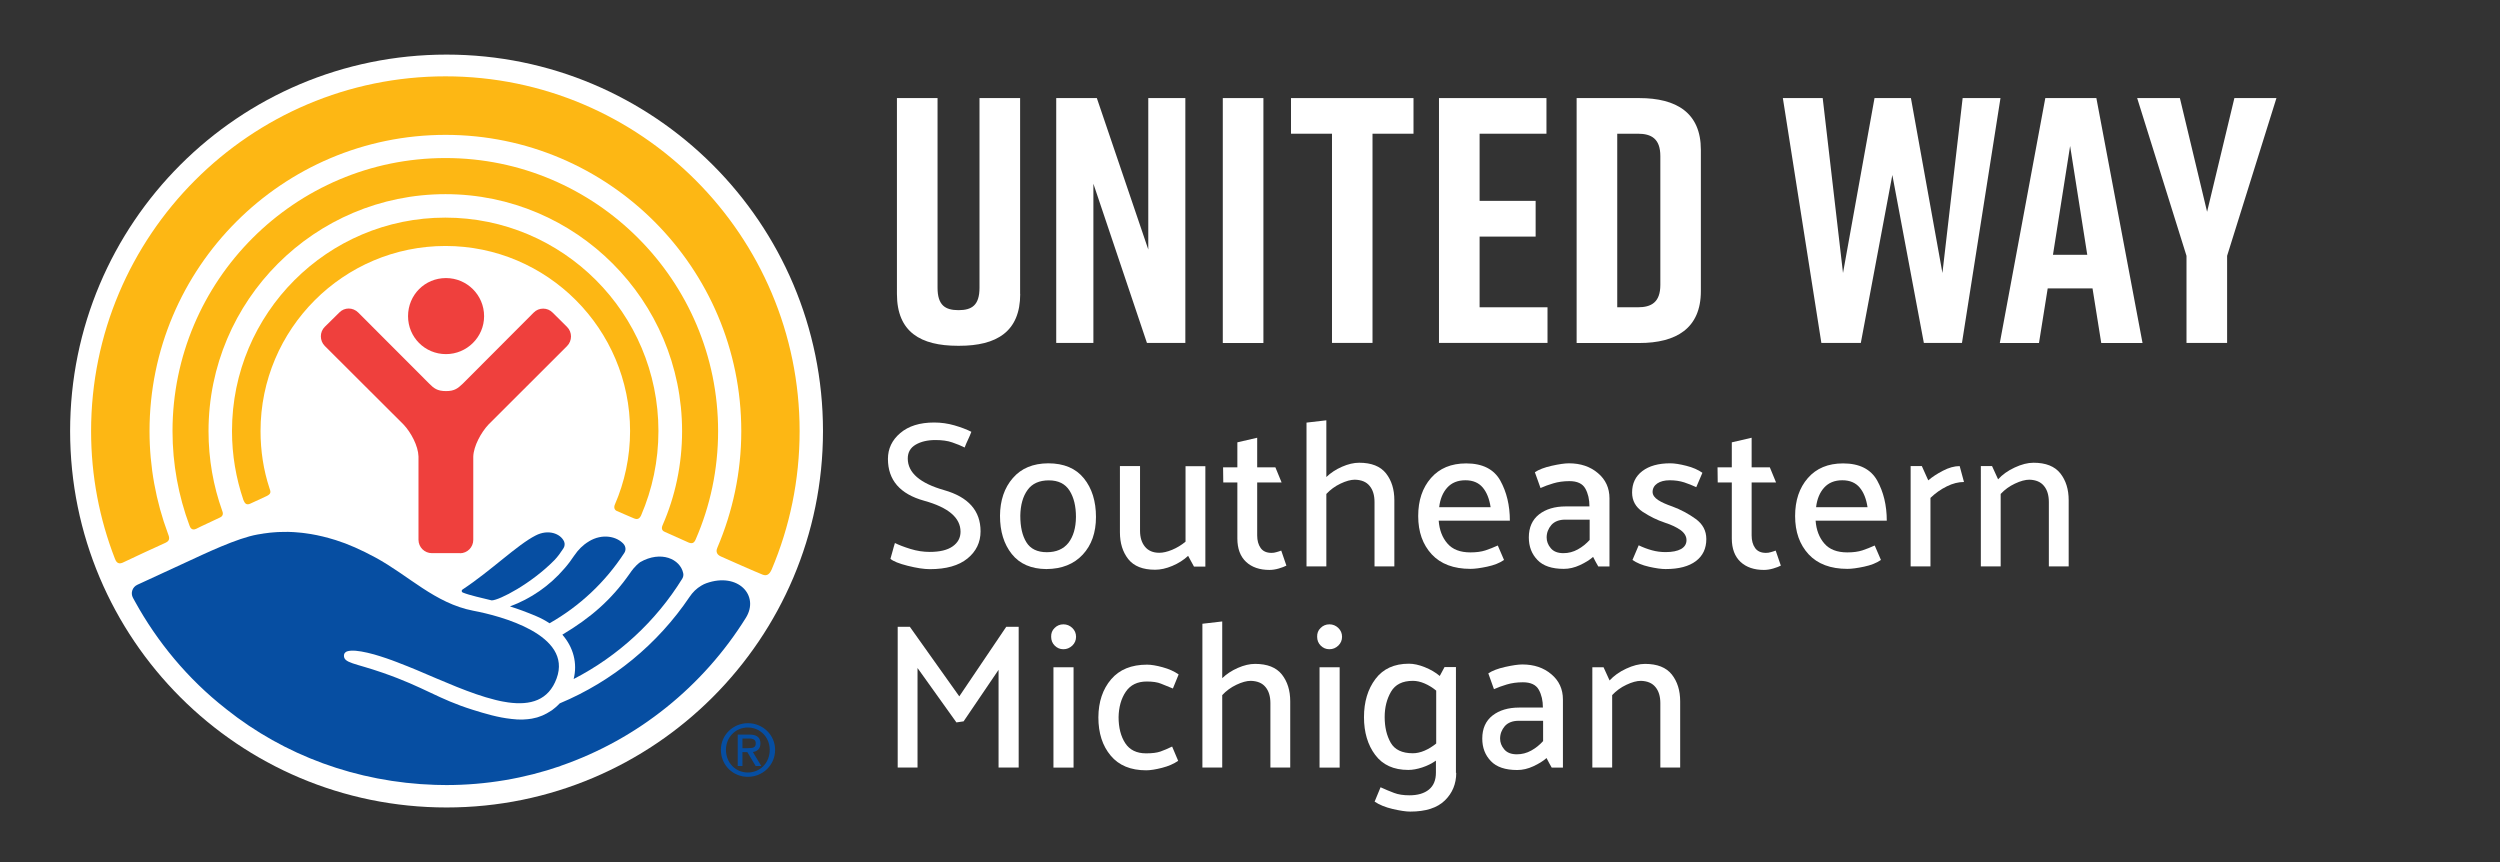
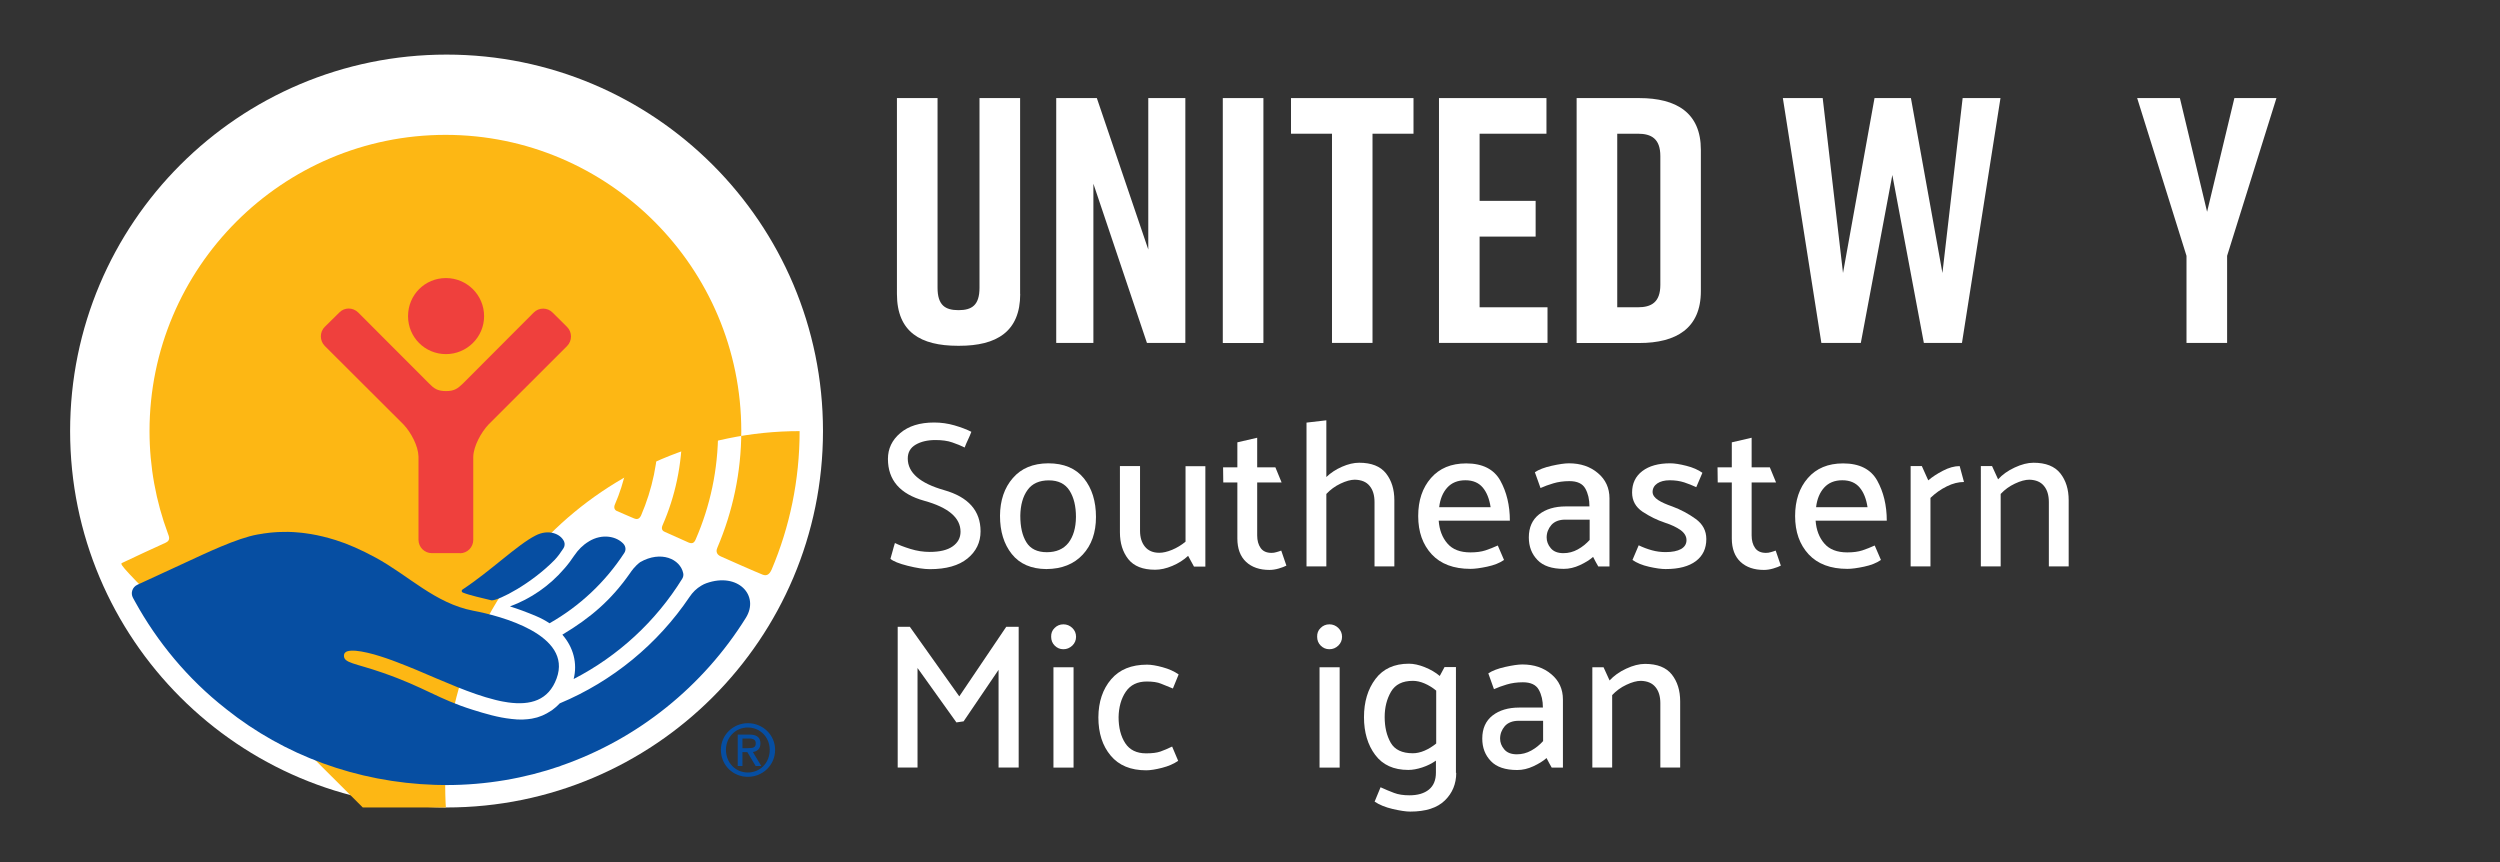
<svg xmlns="http://www.w3.org/2000/svg" xmlns:xlink="http://www.w3.org/1999/xlink" version="1.1" id="Layer_1" x="0px" y="0px" viewBox="0 0 2610 900" style="enable-background:new 0 0 2610 900;" xml:space="preserve">
  <rect x="0" y="0" width="2610" height="900" fill="#333333" stroke="none" />
  <style type="text/css"> .st0{clip-path:url(#SVGID_00000010286583860062511770000013680265939437701010_);fill:#FFFFFF;} .st1{clip-path:url(#SVGID_00000010286583860062511770000013680265939437701010_);fill:#FDB714;} .st2{clip-path:url(#SVGID_00000010286583860062511770000013680265939437701010_);fill:#EF403D;} .st3{clip-path:url(#SVGID_00000010286583860062511770000013680265939437701010_);fill:#064EA2;} .st4{fill:#FFFFFF;} </style>
  <g>
    <defs>
      <rect id="SVGID_1_" x="73.2" y="57" width="2303.4" height="786" />
    </defs>
    <clipPath id="SVGID_00000136397797938625295240000013543675643848288186_">
      <use xlink:href="#SVGID_1_" style="overflow:visible;" />
    </clipPath>
    <path style="clip-path:url(#SVGID_00000136397797938625295240000013543675643848288186_);fill:#FFFFFF;" d="M1065.1,306.9 c0,39.5-24.8,54.1-63.6,54.1h-1.5c-38.7,0-63.6-14.2-63.6-54.1V102.4h42.4v198c0,18.3,8,23.4,21.9,23.4c13.9,0,21.9-5.1,21.9-23.4 v-198h42.4V306.9z" />
    <polygon style="clip-path:url(#SVGID_00000136397797938625295240000013543675643848288186_);fill:#FFFFFF;" points="1102.7,358 1102.7,102.4 1145.1,102.4 1198.8,260.5 1198.8,102.4 1237.5,102.4 1237.5,358 1197.4,358 1141.5,191.8 1141.5,358 " />
    <rect x="1276.6" y="102.4" style="clip-path:url(#SVGID_00000136397797938625295240000013543675643848288186_);fill:#FFFFFF;" width="42.4" height="255.7" />
    <polygon style="clip-path:url(#SVGID_00000136397797938625295240000013543675643848288186_);fill:#FFFFFF;" points="1475.7,139.6 1432.9,139.6 1432.9,358 1390.6,358 1390.6,139.6 1347.8,139.6 1347.8,102.4 1475.7,102.4 " />
    <polygon style="clip-path:url(#SVGID_00000136397797938625295240000013543675643848288186_);fill:#FFFFFF;" points="1502.3,358 1502.3,102.4 1614.5,102.4 1614.5,139.6 1544.7,139.6 1544.7,209.7 1603.2,209.7 1603.2,247 1544.7,247 1544.7,320.8 1615.6,320.8 1615.6,358 " />
    <path style="clip-path:url(#SVGID_00000136397797938625295240000013543675643848288186_);fill:#FFFFFF;" d="M1775.7,156.4V304 c0,38.7-25.6,54.1-64.3,54.1h-65.4V102.4h65.4C1750.2,102.4,1775.7,117.7,1775.7,156.4 M1710,139.6h-21.6v181.2h21.6 c13.9,0,23.4-5.1,23.4-23.4V163C1733.4,144.7,1723.9,139.6,1710,139.6" />
    <polygon style="clip-path:url(#SVGID_00000136397797938625295240000013543675643848288186_);fill:#FFFFFF;" points="2048.3,358 2008.5,358 1975.6,182.7 1942.7,358 1901.5,358 1861.3,102.4 1902.9,102.4 1924.1,285 1957,102.4 1995,102.4 2027.9,285 2049,102.4 2088.5,102.4 " />
-     <path style="clip-path:url(#SVGID_00000136397797938625295240000013543675643848288186_);fill:#FFFFFF;" d="M2184.6,301.1h-46.8 l-9.1,57h-40.9l47.5-255.7h53.3l48.2,255.7h-43.1L2184.6,301.1z M2179.1,266l-17.9-113.6L2143.3,266H2179.1z" />
    <polygon style="clip-path:url(#SVGID_00000136397797938625295240000013543675643848288186_);fill:#FFFFFF;" points="2325.1,358 2282.7,358 2282.7,267.1 2231.2,102.4 2275.8,102.4 2304.2,221.1 2332.7,102.4 2376.6,102.4 2325.1,267.1 " />
    <path style="clip-path:url(#SVGID_00000136397797938625295240000013543675643848288186_);fill:#FFFFFF;" d="M859.2,450 c0,217-176.1,393-393,393C249,843,73.2,667,73.2,450c0-217,175.8-393,393-393C683.1,57,859.2,232.9,859.2,450" />
    <path style="clip-path:url(#SVGID_00000136397797938625295240000013543675643848288186_);fill:#FDB714;" d="M261.3,525.8 c4-1.9,13.2-6,17.3-8c4.7-2.4,4.1-4.4,2.7-8.2c-6.2-18.8-9.3-38.8-9.3-59.6c0-106.5,86.6-193.2,193.1-193.2 c106.2,0,192.7,86.7,192.7,193.2c0,27.2-5.7,53.4-15.9,76.8c-0.9,1.7-1.1,5,1.7,6.5c3.2,1.3,14.9,6.6,18.3,7.9 c3.5,1.4,5.6,0.6,7.4-3.1c11.7-27.2,18.1-56.9,18.1-88.1c0-123-99.7-222.8-222.5-222.8c-123,0-222.7,99.8-222.7,222.8 c0,25.2,4.2,49.3,11.9,72C255.5,525.5,257.3,527.7,261.3,525.8" />
    <path style="clip-path:url(#SVGID_00000136397797938625295240000013543675643848288186_);fill:#FDB714;" d="M204.8,552.1 c4.5-2.4,20.4-9.6,24.6-11.7c4.4-1.8,3.3-5.5,2.6-7.1c-9.3-26-14.3-53.9-14.3-83.2c0-136.6,110.9-247.4,247.4-247.4 c136.1,0,247,110.8,247,247.4c0,35-7.2,68.2-20.4,98.3c-0.7,1.6-1.8,5.3,2.4,6.9c3.8,1.7,21.5,9.6,24.8,11.1 c3.5,1.4,5.7,0.8,7.4-3.3c15.1-34.6,23.4-72.9,23.4-113c0-157.1-127.6-285.1-284.6-285.1c-157.3,0-285,128-285,285.1 c0,34.6,6.3,67.8,17.7,98.5C198.5,550.5,200,554.3,204.8,552.1" />
-     <path style="clip-path:url(#SVGID_00000136397797938625295240000013543675643848288186_);fill:#FDB714;" d="M127.9,587.5 c5.5-2.8,39-18.2,44.8-20.8c6.1-2.6,3.4-7.2,2.6-9.7c-12.4-33.4-19.2-69.4-19.2-106.9c0-170.6,138.6-309.3,309.1-309.3 c170,0,308.7,138.6,308.7,309.3c0,43.1-9,84.1-24.9,121.5c-1.1,2.3-2.2,6.8,3.5,9.3c5.3,2.4,37.9,16.8,42.4,18.5 c4.4,2.1,7.8,1.7,10.7-4.8c18.9-44.6,29.2-93.5,29.2-144.5c0-204.2-165.8-370.4-369.7-370.4c-204.2,0-370,166.2-370,370.4 c0,47,8.8,91.8,24.8,133C120.8,585.4,122.5,589.8,127.9,587.5" />
+     <path style="clip-path:url(#SVGID_00000136397797938625295240000013543675643848288186_);fill:#FDB714;" d="M127.9,587.5 c5.5-2.8,39-18.2,44.8-20.8c6.1-2.6,3.4-7.2,2.6-9.7c-12.4-33.4-19.2-69.4-19.2-106.9c0-170.6,138.6-309.3,309.1-309.3 c170,0,308.7,138.6,308.7,309.3c0,43.1-9,84.1-24.9,121.5c-1.1,2.3-2.2,6.8,3.5,9.3c5.3,2.4,37.9,16.8,42.4,18.5 c4.4,2.1,7.8,1.7,10.7-4.8c18.9-44.6,29.2-93.5,29.2-144.5c-204.2,0-370,166.2-370,370.4 c0,47,8.8,91.8,24.8,133C120.8,585.4,122.5,589.8,127.9,587.5" />
    <path style="clip-path:url(#SVGID_00000136397797938625295240000013543675643848288186_);fill:#EF403D;" d="M465.6,369.7 c21.8,0,39.8-17.7,39.8-39.6c0-22.2-18-39.8-39.8-39.8c-22.1,0-39.6,17.6-39.6,39.8C426,352,443.5,369.7,465.6,369.7" />
    <path style="clip-path:url(#SVGID_00000136397797938625295240000013543675643848288186_);fill:#EF403D;" d="M480.2,577.6 c7.7,0,13.9-6.3,13.9-14v-87c0.4-11,8.2-25.2,15.9-33.4l82-81.9c5.5-5.5,5.5-14.6,0-20l-15-14.9c-5.4-5.6-14.5-5.6-19.9,0 l-73.9,74.1c-5.1,4.8-8.5,7.8-17.5,7.8c-9.3,0-12.8-3-17.6-7.8L374,326.3c-5.6-5.6-14.4-5.6-19.8,0l-15.1,14.9 c-5.5,5.3-5.5,14.5,0,20l82.1,81.9c7.8,8.2,15.4,22.4,15.7,33.4v87c0,7.8,6.3,14,14,14H480.2" />
    <path style="clip-path:url(#SVGID_00000136397797938625295240000013543675643848288186_);fill:#064EA2;" d="M775.1,781.1h5.4 c6.1,0,8.5-0.8,8.5-5.2c0-3.3-2.1-4.9-7.2-4.9h-6.7L775.1,781.1z M775.1,799.7h-4.9v-32.8h12.3c7.6,0,11.4,3,11.4,9.3 c0,5.8-3.8,8.4-7.9,8.9l8.8,14.6h-5.9l-8.7-14.5h-5.1V799.7z M803.6,782.8c0-13.1-10-23.3-22.9-23.3c-12.8,0-22.8,10.2-22.8,23.3 c0,13.6,10.1,23.7,22.8,23.7C793.6,806.5,803.6,796.5,803.6,782.8 M752.6,782.8c0-15.6,12.9-27.8,28.2-27.8 c15.4,0,28.4,12.1,28.4,27.8c0,16.1-13,28.2-28.4,28.2C765.4,811.1,752.6,798.9,752.6,782.8" />
    <path style="clip-path:url(#SVGID_00000136397797938625295240000013543675643848288186_);fill:#064EA2;" d="M532.4,633.1 c8.3,2.6,17.4,5.9,27.5,10.2c5,2.1,9.6,4.6,13.8,7.4c31.6-17.9,58.4-43.2,78.1-73.5c1.9-2.9,1.5-6.7-0.8-9.3 c-7.1-8-22.3-11.2-36.2-2.7l-0.1,0.1c-6.1,3.6-11.1,8.7-15.1,14.6c-3.2,4.8-6.7,9.5-10.6,13.9C573.6,611.7,554.1,625.1,532.4,633.1 " />
    <path style="clip-path:url(#SVGID_00000136397797938625295240000013543675643848288186_);fill:#064EA2;" d="M587.1,662.6 c11.6,13.3,15.9,29.9,11.8,46.3c46.6-24,85.9-60.3,113.4-104.8c1-1.7,1.4-3.7,1-5.6c-3.1-15-23.3-24-45-11.6c0,0,0,0,0,0 c-5.8,4.4-8.9,9.1-10.7,11.7C638,626.6,616.5,645,587.1,662.6" />
    <path style="clip-path:url(#SVGID_00000136397797938625295240000013543675643848288186_);fill:#064EA2;" d="M578.8,584.8 c3.6-3.7,6.6-8,9.4-12.3c1.4-2.1,1.7-4.9,0.7-7.2c-3.8-8.3-16.6-13.1-29.8-6.2c-19.1,9.7-46.4,36.7-76.3,56.4 c-1.2,0.8-1,2.5,0.3,3.1c7.4,3,20.2,5.7,30.2,8.2C521.1,626.8,554.5,609.5,578.8,584.8" />
    <path style="clip-path:url(#SVGID_00000136397797938625295240000013543675643848288186_);fill:#064EA2;" d="M143.4,610.5 c10.5-4.8,46.1-21.2,50.9-23.5c20-9.2,53.1-25.2,74.7-29c1.6-0.3,3.3-0.5,5-0.8c0.3,0,0.6-0.1,1-0.2c1.3-0.2,2.6-0.3,3.9-0.5 c1-0.1,2.1-0.2,3.1-0.4c1.2-0.1,2.3-0.2,3.5-0.3c1.4-0.1,2.8-0.2,4.2-0.3c1,0,2-0.1,3-0.1c2.4-0.1,4.8-0.1,7.3-0.1 c0.1,0,0.1,0,0.2,0h0c0.3,0,0.6,0,0.8,0c1.7,0,3.5,0.1,5.2,0.2c0.9,0,1.8,0.1,2.7,0.2c1.2,0.1,2.3,0.2,3.5,0.3 c1.1,0.1,2.1,0.2,3.2,0.3c1,0.1,2.1,0.3,3.1,0.4c7.8,1,16.1,2.7,24.8,5.1c0.1,0,0.2,0,0.3,0.1c1.9,0.5,3.8,1.1,5.8,1.7 c0.3,0.1,0.7,0.2,1,0.3c12.8,4,26.7,10.2,41.3,18.1c34.6,18.7,62.2,47.9,102.2,55.6c28.7,5.4,103.8,25.2,87,70.7 c-8.4,22.9-27.2,28.3-50.8,25c-0.2,0-0.3,0-0.5-0.1c-1-0.2-2.1-0.3-3.1-0.5c-0.8-0.1-1.5-0.3-2.3-0.4c-0.8-0.2-1.6-0.3-2.5-0.5 c-1.3-0.3-2.6-0.6-3.9-0.9c-0.4-0.1-0.8-0.2-1.2-0.3c-25.2-6.2-54.3-19.5-81.8-31.1c-0.7-0.3-1.5-0.6-2.2-0.9 c-1.2-0.5-2.5-1-3.7-1.5c-1.3-0.5-2.6-1.1-3.9-1.6c-1-0.4-2.1-0.8-3.1-1.2c-1.5-0.6-3.1-1.2-4.6-1.8c-0.8-0.3-1.6-0.6-2.5-1 c-2.3-0.9-4.6-1.8-6.9-2.6c0,0,0,0-0.1,0c-1.5-0.5-3-1.1-4.5-1.6c-2.3-0.8-4.5-1.5-6.7-2.2c-2.1-0.7-4.2-1.3-6.3-1.9 c-9.5-2.6-18-4.2-23.8-3.9h-0.1c-0.6,0-1.2,0.1-1.8,0.2c-0.2,0-0.5,0.1-0.7,0.1c-0.4,0.1-0.8,0.2-1.2,0.3c-0.3,0.1-0.7,0.2-1,0.3 c-0.1,0.1-0.2,0.1-0.3,0.2c-1.5,0.8-2.4,2-2.5,3.7c-0.5,8.3,11.3,8.1,40.3,18.2c44.4,15.4,57.5,27.3,94.4,38.8 c12.8,4,26.3,8,39.6,9.4c0.2,0,0.5,0,0.7,0.1c1.5,0.2,3.1,0.3,4.6,0.4c0.3,0,0.6,0,0.9,0.1c1.5,0.1,3,0.1,4.5,0.1 c0.5,0,1.1,0,1.6,0c1.4,0,2.9-0.1,4.3-0.3c0.4,0,0.8-0.1,1.2-0.1c1.3-0.1,2.5-0.3,3.8-0.5c0.5-0.1,1-0.2,1.4-0.3 c1.5-0.3,2.9-0.6,4.3-1c0.4-0.1,0.8-0.3,1.2-0.4c1.2-0.4,2.4-0.8,3.6-1.3c0.3-0.1,0.7-0.3,1-0.4c1.4-0.6,2.8-1.3,4.1-2 c0.4-0.2,0.8-0.5,1.2-0.7c1.4-0.8,2.7-1.6,4.1-2.5c0.2-0.1,0.4-0.3,0.6-0.4c1.2-0.9,2.4-1.8,3.5-2.8c1.5-1.3,3-2.7,4.4-4.2 c55.3-23.1,102.4-62,135.5-111.1c3.2-4.8,7.3-8.9,12.3-11.8c1.9-1.1,3.6-2,5.2-2.5c33.1-11.8,55.8,12.8,41.3,36.1 c-44.4,71.3-112.6,126.7-193.5,154.6l0,0.1c-37.4,12.9-77.6,19.9-119.4,19.9h-0.1H466c-3.9,0-7.8-0.1-11.6-0.2 c-82.1-2.6-158-31.1-218.1-79l0,0c-0.2-0.2-0.4-0.3-0.6-0.5c-39.8-31.1-71.8-70.2-94.7-111.8c-0.7-1.2-1.4-2.6-2.2-4 C136.1,619.1,138.2,612.9,143.4,610.5" />
  </g>
  <g>
    <path class="st4" d="M934.3,566.9c4,2,9.4,4.1,16.2,6.2c6.8,2.1,13.5,3.1,20.1,3.1c10.5,0,18.5-1.9,24-5.8c5.5-3.9,8.2-9,8.2-15.3 c0-14.5-12.6-25.3-37.9-32.3c-25.3-7-37.9-21.6-37.9-43.7c0-10.7,4.3-19.7,12.9-27c8.6-7.3,20.3-11,35.3-11c7.3,0,14.4,1,21.3,3 c6.8,2,12.7,4.2,17.6,6.7c-1,2.7-2.2,5.5-3.5,8.2c-1.3,2.7-2.5,5.5-3.5,8.2c-3.7-1.9-8-3.6-12.9-5.3c-4.8-1.7-10.7-2.5-17.6-2.5 c-8.2,0-15.1,1.6-20.6,4.8c-5.5,3.2-8.3,8-8.3,14.5c0,14.8,12.7,25.8,38,33c25.3,7.2,38,21.5,38,43c0,11.5-4.6,21-13.7,28.4 c-9.1,7.4-22.2,11.1-39.2,11.1c-6.2,0-13.9-1.2-23.1-3.5c-9.2-2.3-15.3-4.8-18.1-7.3c0.7-2.7,1.5-5.5,2.3-8.2 C932.6,572.4,933.5,569.6,934.3,566.9z" />
    <path class="st4" d="M1092.4,594.1c-15.8-0.1-27.9-5.4-36.1-15.7c-8.2-10.3-12.3-23.6-12.3-39.9c0.1-16.1,4.6-29.3,13.4-39.4 c8.8-10.2,21.1-15.3,36.9-15.4c16.4,0,28.8,5.2,37.3,15.7c8.4,10.4,12.6,23.9,12.6,40.3c0,16.3-4.6,29.4-13.8,39.3 C1121.2,588.9,1108.6,594,1092.4,594.1z M1123.3,539.7c0-11.2-2.2-20.4-6.7-27.5c-4.5-7.1-11.7-10.7-21.6-10.7s-17.4,3.3-22.2,10 c-4.9,6.7-7.4,15.7-7.6,26.9c0,11.7,2.1,20.9,6.4,27.8c4.2,6.8,11.3,10.3,21.3,10.3c9.8,0,17.3-3.2,22.5-9.7 C1120.5,560.2,1123.2,551.2,1123.3,539.7z" />
    <path class="st4" d="M1240.4,580.3c-4.6,4.3-10.1,7.8-16.5,10.5c-6.4,2.7-12.4,4-18,4c-12.8,0-22.1-3.7-28-11.1 c-5.8-7.4-8.7-16.7-8.7-28v-69.1h21v67.6c0,6.8,1.7,12.3,5.1,16.5c3.4,4.2,8.4,6.4,15,6.4c3.9,0,8.3-1,13.4-3.1 c5-2.1,9.7-4.9,14-8.5v-78.8h20.7v104.8h-11.9L1240.4,580.3z" />
    <path class="st4" d="M1343,590.5c-1.9,1-4.5,2-7.9,3c-3.4,1-6.7,1.5-9.8,1.5c-10.2,0-18.4-2.8-24.4-8.4c-6-5.6-9.1-13.8-9.1-24.4 v-58.5h-14.7l-0.2-15.8h14.9v-26.1l20.7-4.8v30.9h19l6.5,15.8h-25.5v55.3c0,5.3,1.2,9.7,3.6,13.1c2.4,3.4,6.2,5.1,11.3,5.1 c1.7,0,3.5-0.2,5.3-0.8c1.8-0.5,3.4-1,4.9-1.6L1343,590.5z" />
    <path class="st4" d="M1384.7,498c4.5-4.3,9.9-7.9,16.3-10.7c6.4-2.8,12.4-4.2,18-4.2c12.8,0,22.1,3.7,28,11.1 c5.8,7.4,8.7,16.7,8.7,28v69.1H1435v-67.2c0-7.1-1.7-12.7-5.1-16.8c-3.4-4.2-8.5-6.3-15.4-6.5c-4.3,0-9.3,1.4-15,4.1 c-5.7,2.7-10.6,6.3-14.8,10.8v75.6h-20.7V441.2l20.7-2.4V498z" />
    <path class="st4" d="M1576.3,543.6H1502c0.7,9.6,3.7,17.6,9.1,23.8c5.3,6.2,13.3,9.3,24,9.3c6.2,0,11.4-0.7,15.7-2.1 c4.2-1.4,8.5-3.1,12.9-5.1l6.5,15.1c-4.6,3.2-10.5,5.5-17.6,7c-7.1,1.5-12.9,2.3-17.4,2.3c-17.6,0-31.1-5.1-40.5-15.2 c-9.4-10.2-14.1-23.4-14.1-39.9c0-16.3,4.4-29.5,13.3-39.7c8.9-10.2,21.1-15.3,36.8-15.3c17,0,28.9,6,35.6,17.9 C1572.9,513.6,1576.3,527.6,1576.3,543.6z M1556.2,529.5c-1.3-8.6-4-15.5-8.2-20.5c-4.2-5-10.2-7.6-18.1-7.6 c-8.1,0-14.4,2.6-19,7.7c-4.6,5.1-7.4,11.9-8.4,20.4H1556.2z" />
    <path class="st4" d="M1602.4,493c4-2.7,9.9-5,17.5-6.7c7.6-1.7,13.7-2.6,18.1-2.6c12.1,0,22.2,3.4,30.2,10.2 c8.1,6.8,12.1,15.6,12.1,26.4v71.1h-11.7c-1-1.6-1.9-3.2-2.8-5c-0.9-1.7-1.7-3.4-2.6-5c-3.6,3.2-8.2,6-13.8,8.6 c-5.6,2.6-11.2,3.9-16.8,3.9c-12.4,0-21.6-3.1-27.5-9.3c-6-6.2-9-14-9-23.5c0-10.5,3.6-18.5,10.7-24.1c7.1-5.5,16.4-8.3,27.8-8.3 h24.8c0-7.2-1.4-13.4-4.3-18.6c-2.9-5.2-8.4-7.8-16.6-7.8c-6.2,0-11.8,0.8-16.8,2.3c-5,1.5-9.5,3.1-13.4,4.9L1602.4,493z M1614.7,561.1c0,4,1.4,7.8,4.3,11.2c2.9,3.5,7.3,5.2,13.2,5.2c5.3,0,10.3-1.3,15-3.9c4.7-2.6,8.8-5.9,12.4-9.9v-21.2h-25.5 c-6.3,0-11.2,1.9-14.5,5.6C1616.4,551.9,1614.7,556.2,1614.7,561.1z" />
    <path class="st4" d="M1770.9,508.6c-4-1.9-8.2-3.5-12.6-5c-4.4-1.4-9.4-2.2-15-2.2c-5.5,0-9.8,1.1-13.1,3.3c-3.2,2.2-4.9,5.2-4.9,9 c0.1,3.2,2.1,5.9,5.7,8.3s8.7,4.6,15,6.8c8.6,3.2,16.7,7.5,24.2,12.9c7.5,5.4,11.2,12.4,11.2,21.1c0,9.8-3.6,17.5-10.9,23 c-7.3,5.5-17.8,8.3-31.6,8.3c-4.5,0-10.2-0.8-17.3-2.4c-7.1-1.6-12.8-4-17.3-7.1l6.5-15.3c4.5,2.2,9.1,3.9,13.8,5.2 s9.5,1.9,14.3,1.9c6.9,0,12.3-1.1,16.1-3.2c3.8-2.2,5.7-5.3,5.7-9.3c0-4-2.1-7.5-6.2-10.5c-4.1-2.9-9.5-5.5-16.3-7.7 c-8.2-2.7-16-6.6-23.3-11.4c-7.3-4.9-11-11.6-11-20.1c0-9.5,3.6-17,10.7-22.4c7.1-5.4,16.8-8.1,29.1-8.1c4.5,0,10.1,0.9,16.8,2.6 c6.8,1.7,12.4,4.2,16.8,7.3L1770.9,508.6z" />
    <path class="st4" d="M1859.2,590.5c-1.9,1-4.5,2-7.9,3c-3.4,1-6.7,1.5-9.8,1.5c-10.2,0-18.4-2.8-24.4-8.4s-9.1-13.8-9.1-24.4v-58.5 h-14.7l-0.2-15.8h14.9v-26.1l20.7-4.8v30.9h19l6.5,15.8h-25.5v55.3c0,5.3,1.2,9.7,3.6,13.1c2.4,3.4,6.2,5.1,11.3,5.1 c1.7,0,3.5-0.2,5.3-0.8c1.8-0.5,3.4-1,4.9-1.6L1859.2,590.5z" />
    <path class="st4" d="M1969.8,543.6h-74.3c0.7,9.6,3.7,17.6,9.1,23.8c5.3,6.2,13.3,9.3,24,9.3c6.2,0,11.4-0.7,15.7-2.1 c4.2-1.4,8.5-3.1,12.9-5.1l6.5,15.1c-4.6,3.2-10.5,5.5-17.6,7c-7.1,1.5-12.9,2.3-17.4,2.3c-17.6,0-31.1-5.1-40.5-15.2 c-9.4-10.2-14.1-23.4-14.1-39.9c0-16.3,4.4-29.5,13.3-39.7c8.9-10.2,21.1-15.3,36.8-15.3c17,0,28.9,6,35.6,17.9 C1966.4,513.6,1969.8,527.6,1969.8,543.6z M1949.7,529.5c-1.3-8.6-4-15.5-8.2-20.5c-4.2-5-10.2-7.6-18.1-7.6 c-8.1,0-14.4,2.6-19,7.7c-4.6,5.1-7.4,11.9-8.4,20.4H1949.7z" />
    <path class="st4" d="M1994.7,591.3V486.6h11.7l6.7,14.9c4-3.5,9.1-6.8,15.2-10c6.1-3.2,12-4.9,17.6-4.9l4.5,16.6 c-5.8,0-11.8,1.5-18,4.6c-6.3,3.1-11.9,7.1-17,12v71.5H1994.7z" />
    <path class="st4" d="M2086,500.4c4.5-4.9,10.2-9,17.3-12.3c7.1-3.3,13.6-5,19.7-5c12.8,0,22.1,3.7,28,11.1c5.8,7.4,8.7,16.7,8.7,28 v69.1h-20.7v-67.2c0-7.1-1.7-12.7-5.1-16.8c-3.4-4.2-8.5-6.3-15.2-6.5c-4.3,0-9.4,1.4-15.1,4.1c-5.8,2.7-10.7,6.3-14.9,10.8v75.6 h-20.7V486.6h11.7L2086,500.4z" />
  </g>
  <g>
    <path class="st4" d="M998.5,754.2l-40.6-56.8v103.9h-20.7V654.4h12.7l51.6,72.6l49-72.6h13v146.9h-21v-102l-36.5,53.8L998.5,754.2z " />
    <path class="st4" d="M1110.2,677.8c-3.6,0-6.6-1.3-9.1-3.8c-2.5-2.5-3.7-5.6-3.7-9.2c-0.1-3.6,1-6.7,3.6-9.2 c2.5-2.5,5.6-3.8,9.2-3.8c3.6,0,6.7,1.3,9.3,3.8c2.6,2.5,3.9,5.6,3.9,9.2c0,3.6-1.3,6.7-3.9,9.2 C1116.8,676.5,1113.8,677.8,1110.2,677.8z M1099.8,801.3V696.6h21v104.8H1099.8z" />
    <path class="st4" d="M1197.2,711.5c-9.8,0-17.1,3.6-21.9,10.7c-4.8,7.1-7.3,16-7.5,26.5c0,10.9,2.3,20,6.9,27.1 c4.6,7.1,11.9,10.7,21.8,10.7c6.3,0,11.3-0.6,15-1.9s7.7-3,12.2-5.2l6.3,14.9c-4.6,3.2-10.2,5.6-16.8,7.3 c-6.6,1.7-12.2,2.6-16.6,2.6c-16.1,0-28.5-5.1-37-15.3c-8.6-10.2-12.9-23.5-12.9-40c0.1-16.3,4.6-29.5,13.3-39.7 c8.7-10.2,21.2-15.3,37.5-15.3c4.3,0,9.8,0.9,16.3,2.7c6.6,1.8,12.1,4.3,16.7,7.5l-6,14.7c-4.5-1.9-8.6-3.5-12.3-5 C1208.4,712.2,1203.4,711.5,1197.2,711.5z" />
-     <path class="st4" d="M1276,708c4.5-4.3,9.9-7.9,16.3-10.7c6.4-2.8,12.4-4.2,18-4.2c12.8,0,22.1,3.7,28,11.1 c5.8,7.4,8.7,16.7,8.7,28v69.1h-20.7v-67.2c0-7.1-1.7-12.7-5.1-16.8c-3.4-4.2-8.5-6.3-15.4-6.5c-4.3,0-9.3,1.4-15,4.1 c-5.7,2.7-10.6,6.3-14.8,10.8v75.6h-20.7V651.2l20.7-2.4V708z" />
    <path class="st4" d="M1387.9,677.8c-3.6,0-6.6-1.3-9.1-3.8c-2.5-2.5-3.7-5.6-3.7-9.2c-0.1-3.6,1-6.7,3.6-9.2 c2.5-2.5,5.6-3.8,9.2-3.8c3.6,0,6.7,1.3,9.3,3.8c2.6,2.5,3.9,5.6,3.9,9.2c0,3.6-1.3,6.7-3.9,9.2 C1394.6,676.5,1391.5,677.8,1387.9,677.8z M1377.6,801.3V696.6h21v104.8H1377.6z" />
    <path class="st4" d="M1520.3,806.9c0,11.5-4,21.1-11.9,28.8c-7.9,7.7-19.9,11.6-36.1,11.6c-4.5,0-10.5-0.9-18.3-2.7 c-7.7-1.8-14-4.4-18.9-7.7c1-2.5,2.1-4.9,3.1-7.5c1.1-2.5,2.1-5,3.1-7.5c5,2.3,9.8,4.3,14.1,5.9c4.4,1.7,9.8,2.5,16.1,2.5 c8.6,0,15.4-2,20.3-6c4.9-4,7.3-9.9,7.3-17.7v-12.5c-4.3,3-9.1,5.4-14.3,7.1c-5.2,1.7-10,2.6-14.5,2.6c-15.3,0-26.8-5.2-34.6-15.7 c-7.8-10.4-11.7-23.6-11.7-39.4c0-16,4-29.3,12-39.9c8-10.6,19.6-15.9,34.9-15.9c5,0,10.5,1.2,16.5,3.6c6,2.4,11.2,5.4,15.7,9.2 l5-9.3h11.9V806.9z M1499.4,721c-3.9-3.2-8-5.7-12.2-7.5c-4.2-1.8-8.3-2.7-12.2-2.7c-10.8,0-18.4,3.8-22.8,11.4 c-4.4,7.6-6.6,16.4-6.6,26.4c0,10.5,2.1,19.4,6.3,26.8c4.2,7.3,11.9,11,23.1,11c3.9,0,8-0.9,12.2-2.7c4.2-1.8,8.3-4.3,12.2-7.5V721 z" />
    <path class="st4" d="M1553.8,703c4-2.7,9.9-5,17.5-6.7c7.6-1.7,13.7-2.6,18.1-2.6c12.1,0,22.2,3.4,30.2,10.2 c8.1,6.8,12.1,15.6,12.1,26.4v71.1h-11.7c-1-1.6-1.9-3.2-2.8-5c-0.9-1.7-1.7-3.4-2.6-5c-3.6,3.2-8.2,6-13.8,8.6 c-5.6,2.6-11.2,3.9-16.8,3.9c-12.4,0-21.6-3.1-27.5-9.3c-6-6.2-9-14-9-23.5c0-10.5,3.6-18.5,10.7-24.1c7.1-5.5,16.4-8.3,27.8-8.3 h24.8c0-7.2-1.4-13.4-4.3-18.6c-2.9-5.2-8.4-7.8-16.6-7.8c-6.2,0-11.8,0.8-16.8,2.3c-5,1.5-9.5,3.1-13.4,4.9L1553.8,703z M1566.1,771.1c0,4,1.4,7.8,4.3,11.2c2.9,3.5,7.3,5.2,13.2,5.2c5.3,0,10.3-1.3,15-3.9c4.7-2.6,8.8-5.9,12.4-9.9v-21.2h-25.5 c-6.3,0-11.2,1.9-14.5,5.6C1567.8,761.9,1566.1,766.2,1566.1,771.1z" />
    <path class="st4" d="M1680.4,710.4c4.5-4.9,10.2-9,17.3-12.3c7.1-3.3,13.6-5,19.7-5c12.8,0,22.1,3.7,28,11.1 c5.8,7.4,8.7,16.7,8.7,28v69.1h-20.7v-67.2c0-7.1-1.7-12.7-5.1-16.8c-3.4-4.2-8.5-6.3-15.2-6.5c-4.3,0-9.4,1.4-15.1,4.1 c-5.8,2.7-10.7,6.3-14.9,10.8v75.6h-20.7V696.6h11.7L1680.4,710.4z" />
  </g>
</svg>